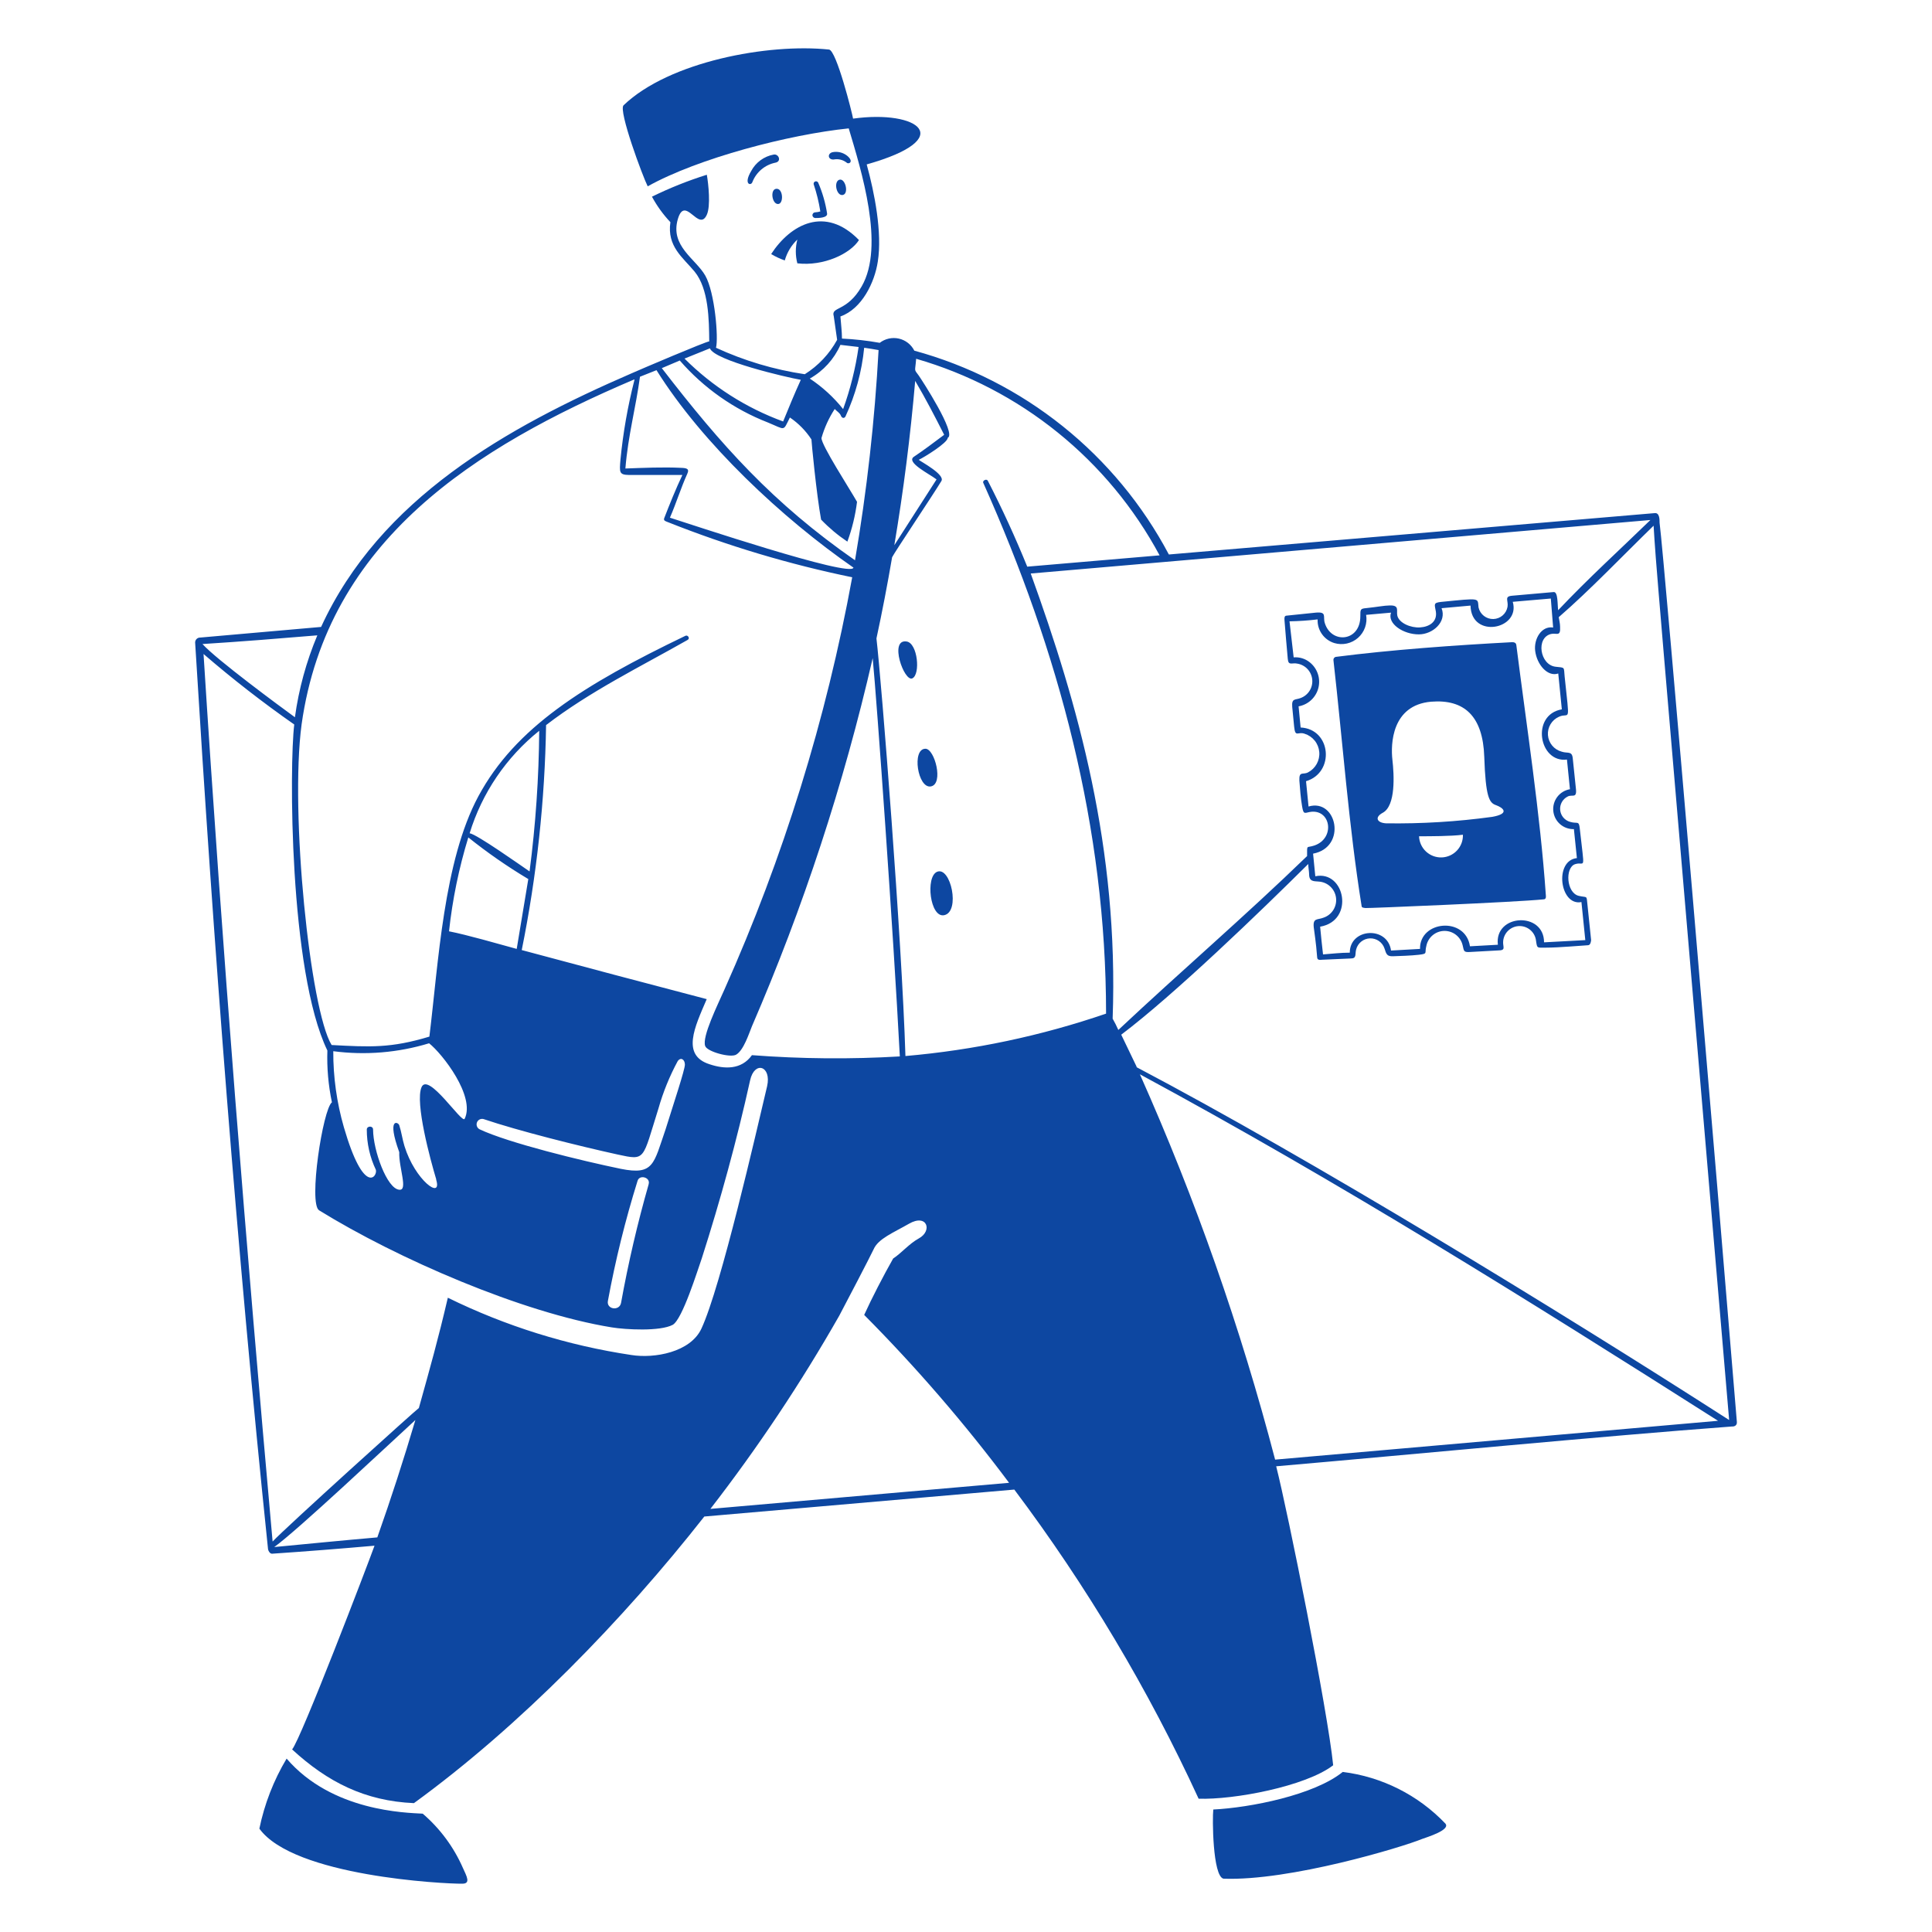
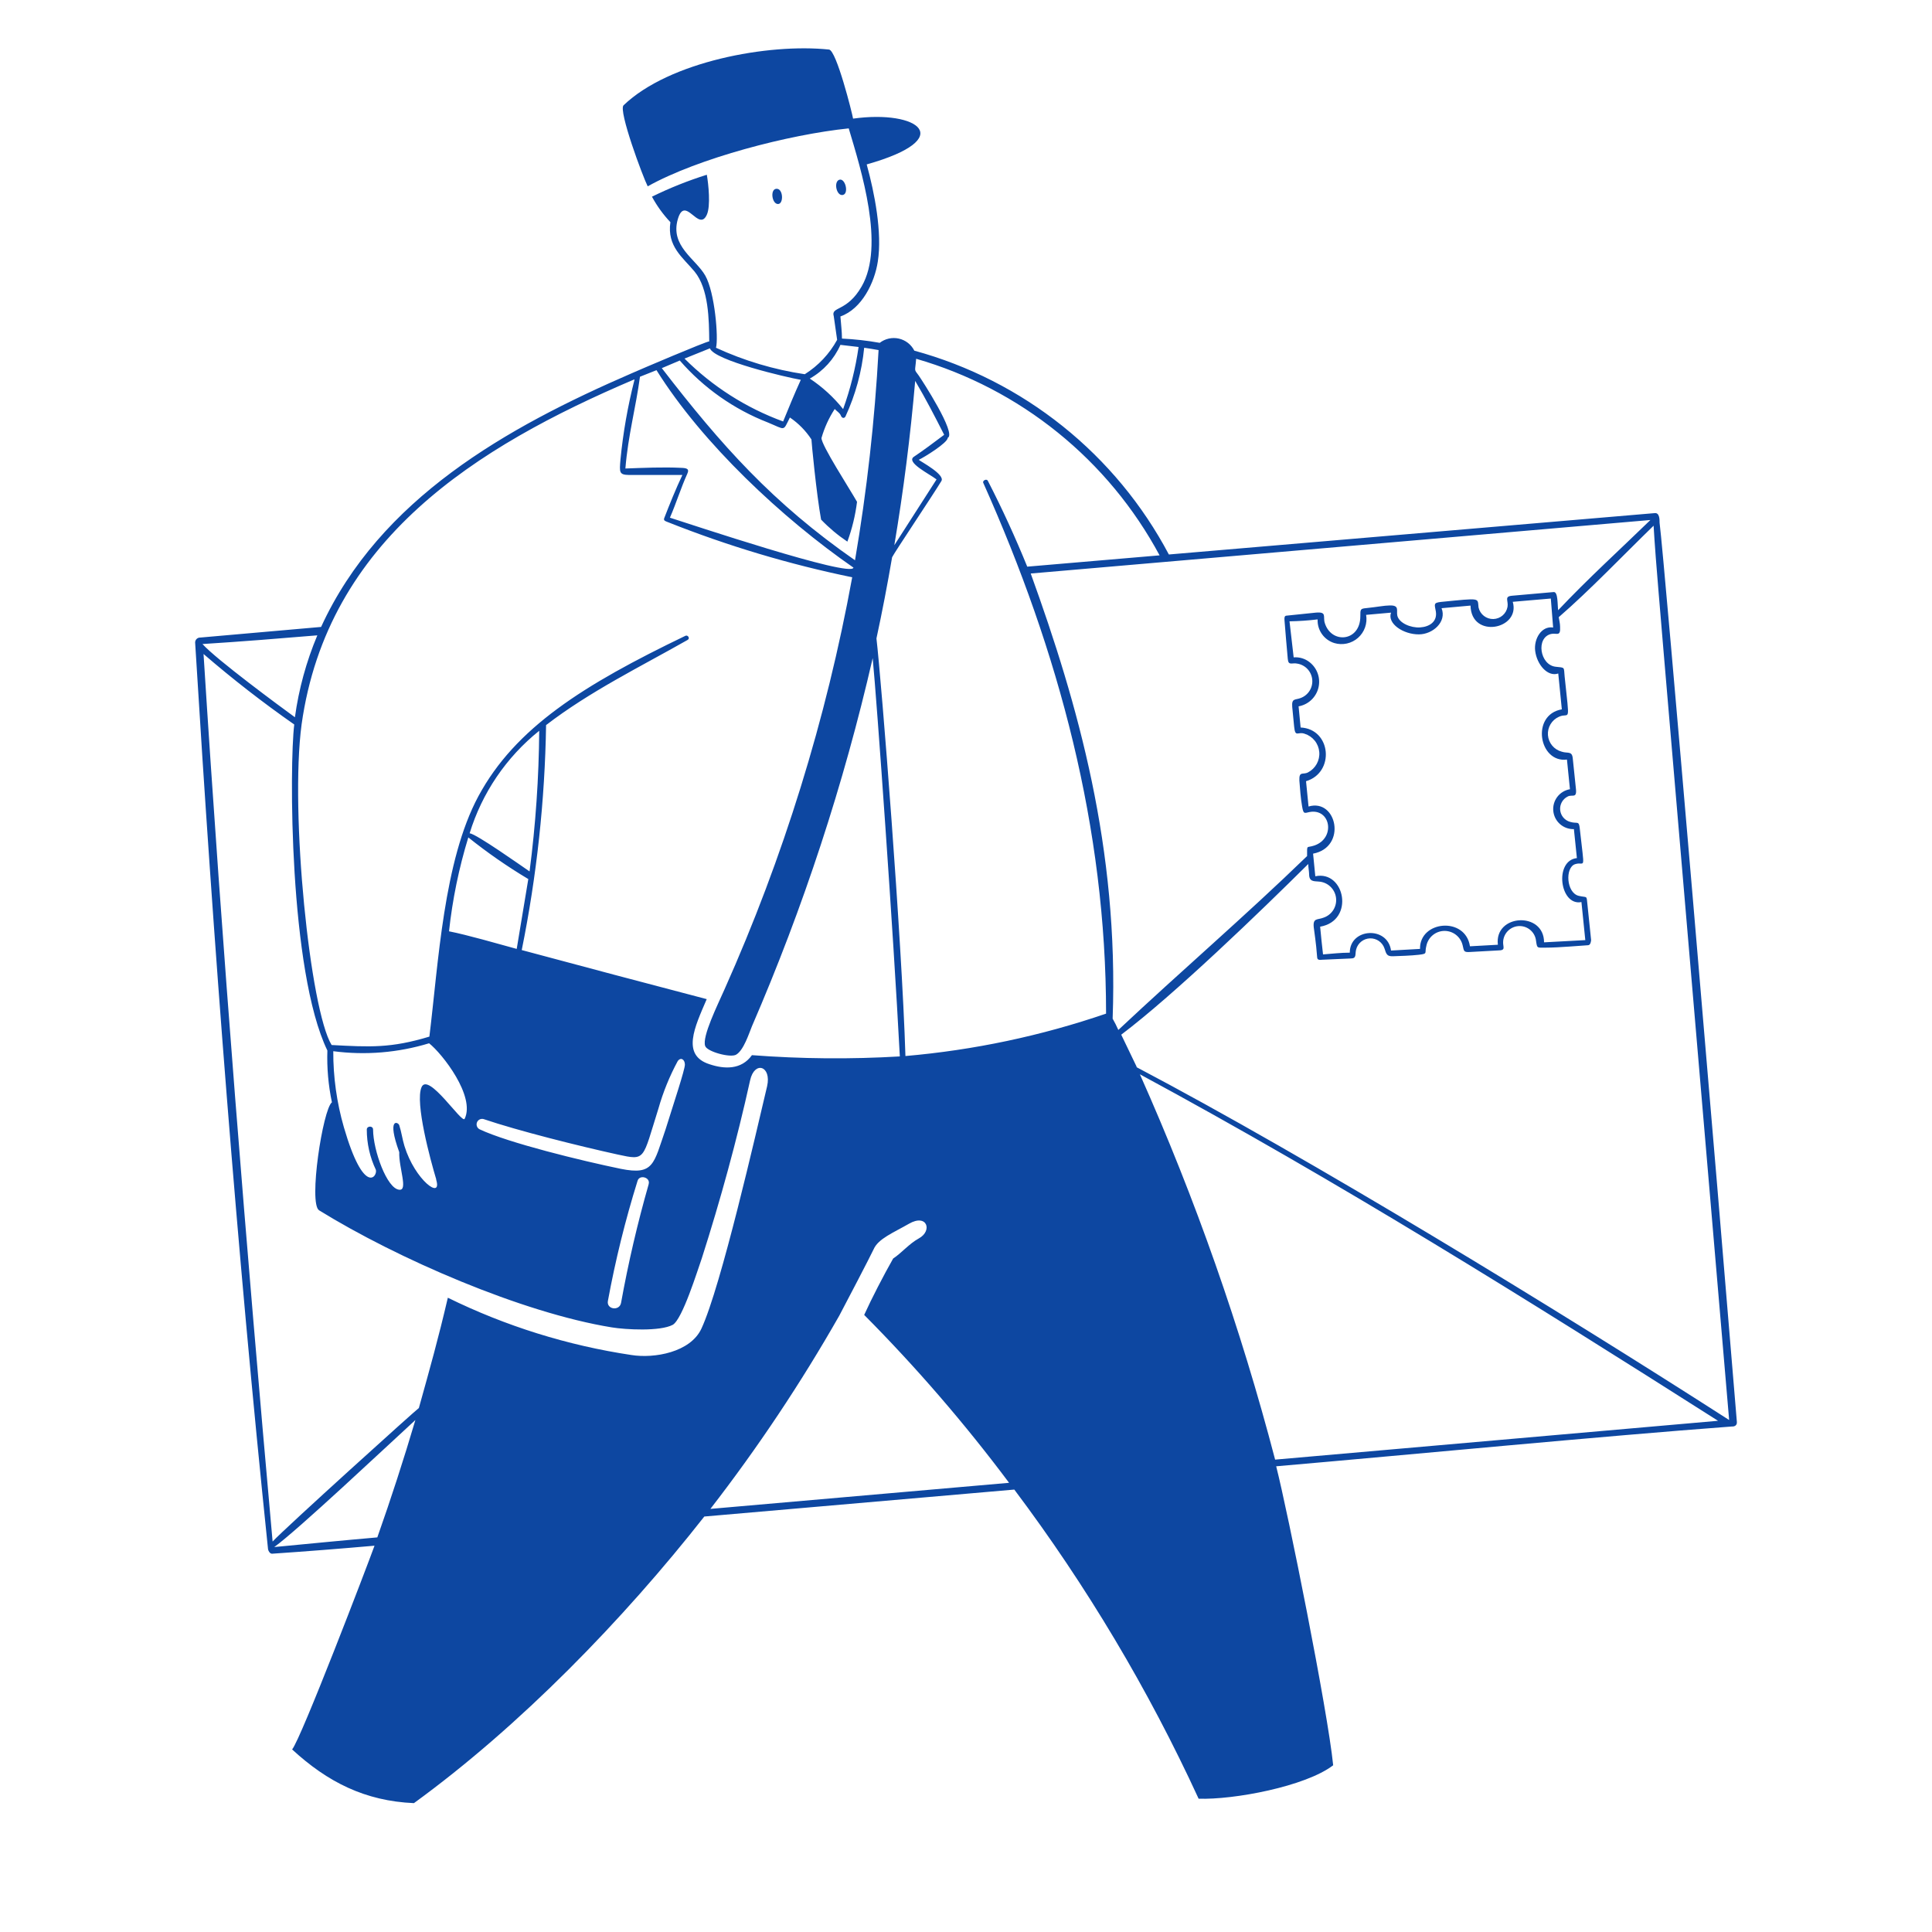
<svg xmlns="http://www.w3.org/2000/svg" width="400" height="400" viewBox="0 0 400 400" fill="none">
-   <path fill-rule="evenodd" clip-rule="evenodd" d="M168.82 45.14C169.34 45.14 171.38 45.14 171.24 44.2C170.9 42.004 170.281 39.86 169.4 37.82C169.347 37.71 169.256 37.623 169.143 37.575C169.03 37.528 168.904 37.523 168.788 37.563C168.672 37.602 168.575 37.683 168.514 37.789C168.454 37.895 168.435 38.02 168.46 38.14C169.079 39.977 169.541 41.864 169.84 43.78C169.494 43.879 169.139 43.939 168.78 43.96C168.701 43.963 168.624 43.981 168.552 44.013C168.48 44.046 168.415 44.092 168.362 44.15C168.308 44.208 168.266 44.275 168.238 44.349C168.21 44.423 168.197 44.501 168.2 44.58C168.215 44.734 168.287 44.877 168.402 44.98C168.516 45.084 168.666 45.141 168.82 45.14ZM175.36 32.22C174.935 31.889 174.443 31.655 173.917 31.534C173.392 31.413 172.847 31.408 172.32 31.52C171.22 31.84 171.44 33.12 172.62 33.02C173.088 32.931 173.569 32.944 174.032 33.058C174.494 33.172 174.927 33.384 175.3 33.68C175.72 34.1 176.9 33.46 175.36 32.22Z" fill="#0D47A1" />
-   <path fill-rule="evenodd" clip-rule="evenodd" d="M159.66 52.6C160.552 53.136 161.497 53.579 162.48 53.92C162.943 52.273 163.841 50.78 165.08 49.6C164.66 51.213 164.66 52.907 165.08 54.52C170.54 55.16 176.06 52.52 177.84 49.7C170.86 42.52 163.68 46.42 159.66 52.6Z" fill="#0D47A1" />
  <path d="M173.7 37.24C172.56 37.74 173.22 40.66 174.52 40.36C175.82 40.06 174.98 36.7 173.7 37.24ZM160.64 39.1C159.42 39.32 159.84 42.24 161.08 42.24C162.32 42.24 162.16 38.82 160.64 39.1Z" fill="#0D47A1" />
-   <path fill-rule="evenodd" clip-rule="evenodd" d="M160.2 32C159.211 32.176 158.276 32.576 157.465 33.169C156.654 33.762 155.988 34.532 155.52 35.42C153.84 38.24 155.52 38.54 155.78 37.68C156.176 36.669 156.819 35.773 157.651 35.074C158.482 34.375 159.476 33.896 160.54 33.68C161.88 33.42 161.22 31.82 160.2 32ZM194 180.5C191.58 181.54 192.54 190.08 195.48 189.48C198.88 188.78 196.84 179.28 194 180.5ZM191.6 155.02C188.72 155.02 190 163.3 192.72 162.82C195.44 162.34 193.52 155 191.6 155.02ZM187.74 132.82C183.98 132.18 187.2 141.28 188.9 140.44C190.6 139.6 190 133.22 187.74 132.82ZM313 132.96C301.3 133.58 288.08 134.52 276.56 136C276.402 136.034 276.263 136.128 276.174 136.263C276.084 136.397 276.05 136.561 276.08 136.72C277.96 153.34 279.26 171.12 281.9 187.54C281.9 187.98 282.38 187.94 282.72 188C283.06 188.06 313.72 186.8 319.58 186.2C320.14 186.2 320.08 185.64 320.04 185.2C318.9 168.68 316.04 150.14 313.94 133.56C313.88 133.02 313.4 132.94 313 132.96ZM293.8 173.14C295.94 173.14 300.46 173.14 302.88 172.82C302.923 174.024 302.485 175.196 301.663 176.077C300.842 176.959 299.704 177.478 298.5 177.52C297.296 177.563 296.124 177.125 295.243 176.304C294.362 175.482 293.842 174.344 293.8 173.14ZM286.94 170.46C285.06 170.34 284.56 169.2 286.28 168.28C289 166.82 288.64 160.44 288.28 157.28C287.92 154.12 288.1 146 296.28 145.28C303.22 144.72 307.02 148.32 307.3 156.68C307.58 165.04 308.34 166.2 309.68 166.68C311.4 167.3 312.52 168.48 308.96 169.12C301.664 170.122 294.303 170.569 286.94 170.46ZM87.52 375.5C84.04 375.3 68.74 375.04 59.34 364.1C56.661 368.584 54.755 373.485 53.7 378.6C60.82 388.46 91.88 390.04 95.7 390C97.5 390 96.64 388.5 95.84 386.74C93.945 382.417 91.102 378.575 87.52 375.5ZM278 366.86C272.1 371.64 258.86 374.26 251.2 374.64C250.98 376.42 251.06 388.42 253.3 388.96C267.04 389.48 290.42 382.4 294.42 380.74C295.32 380.4 300.42 378.88 299.24 377.54C293.604 371.637 286.1 367.864 278 366.86Z" fill="#0D47A1" />
  <path fill-rule="evenodd" clip-rule="evenodd" d="M359.6 294.4C355.6 245.62 344.56 115.54 343.6 108.24C343.6 107.54 343.6 106.08 342.54 106.24L242 114.8C236.566 104.538 229.086 95.499 220.022 88.24C210.958 80.982 200.502 75.659 189.3 72.6C188.984 71.974 188.533 71.425 187.98 70.994C187.427 70.562 186.786 70.258 186.102 70.103C185.418 69.949 184.708 69.947 184.023 70.099C183.338 70.25 182.695 70.551 182.14 70.98C179.555 70.517 176.943 70.223 174.32 70.1C174.32 68.58 174.1 67.04 174 65.52C178.46 63.94 181.08 58.48 181.74 54.16C182.68 48.16 181.06 39.92 179.44 34.04C198.4 28.7 190.14 22.68 176.62 24.56C176.44 23.46 173.18 10.42 171.64 10.26C159.08 8.94 138.54 12.74 129.1 21.8C127.98 22.88 133.1 36.62 134.1 38.58C144.54 32.74 163.42 27.84 175.72 26.58C178.32 35.3 183.24 50.9 178.4 59.3C175.34 64.64 171.98 63.4 172.62 65.46C172.84 67.08 173.1 68.72 173.32 70.36C171.729 73.265 169.423 75.716 166.62 77.48C160.265 76.533 154.076 74.688 148.24 72C148.78 70 148 60.54 146.02 57.06C144.04 53.58 138.7 50.96 140.34 45.36C141.84 40.24 144.66 48.18 146.34 44.46C147.16 42.68 146.68 38.08 146.34 36.18C142.444 37.403 138.646 38.921 134.98 40.72C136.016 42.64 137.301 44.415 138.8 46C138.06 51.02 141.38 53.3 143.8 56.22C146.74 59.8 146.8 66.22 146.84 70.68C146.2 70.68 132.54 76.5 130.84 77.26C104.84 88.52 78.66 103.26 66.48 129.8L41.46 132C41.323 131.995 41.186 132.017 41.057 132.066C40.929 132.115 40.812 132.189 40.713 132.284C40.614 132.38 40.535 132.494 40.481 132.62C40.428 132.747 40.4 132.883 40.4 133.02C44.22 195.62 49 258.22 55.48 320.6C55.48 320.96 55.84 321.7 56.32 321.68C63.4 321.2 70.46 320.64 77.54 320.02C76.02 324.24 62.32 360.02 60.48 362.2C67.82 368.96 75.58 372.88 85.7 373.32C107.7 357.32 129.06 335.32 145.82 313.98L210 308.4C224.96 328.316 237.752 349.77 248.16 372.4C255.36 372.66 270.28 369.88 276.02 365.48C274.88 354.1 266.62 312.98 264.22 303.58C292.12 301.16 331.9 297.32 358.58 295.34C359.12 295.38 359.66 295.1 359.6 294.4ZM189.48 78.86C191.76 82.74 193.48 86.08 195.48 90.02C193.48 91.54 190.96 93.4 189.22 94.56C187.48 95.72 192.44 98.12 193.9 99.26L185.16 112.88C187.053 101.627 188.493 90.287 189.48 78.86ZM174 71.4L177.76 71.84C177.134 76.225 176.062 80.534 174.56 84.7C172.605 82.246 170.276 80.113 167.66 78.38C170.472 76.8 172.697 74.351 174 71.4ZM146.98 72.12C147.9 74.64 162.82 78.12 165.8 78.64C164.52 81.44 163.32 84.36 162.14 87.26C154.469 84.454 147.501 80.011 141.72 74.24L146.98 72.12ZM140.74 74.64C145.697 80.336 151.963 84.742 159 87.48C162.74 89.02 162.06 89.36 163.54 86.44C165.313 87.643 166.829 89.186 168 90.98C168 91.46 169.04 102.36 170 107.58C171.644 109.292 173.468 110.821 175.44 112.14C176.415 109.478 177.086 106.713 177.44 103.9C175.84 101.08 170.02 92.12 170.08 90.68C170.689 88.555 171.612 86.532 172.82 84.68C173.24 85.14 173.88 85.48 174.1 86.06C174.32 86.64 174.82 86.64 175.04 86.24C177.12 81.743 178.431 76.93 178.92 72C179.92 72.14 180.92 72.3 181.9 72.48C181.107 87.068 179.477 101.599 177.02 116C160 104.16 149.34 92.2 137.02 76.22L140.74 74.64ZM135.92 76.64C145.4 91.82 162 107.34 176.7 117.52C176.32 119.7 142.38 108.34 138.7 107.18C140 104.2 140.96 101.04 142.3 98.08C142.8 97.02 142.1 96.9 140.98 96.86C137.4 96.68 133.14 96.86 129.48 97C130.04 90.12 131.64 84.4 132.5 78L135.92 76.64ZM131.36 78.64C129.973 84.065 129.004 89.587 128.46 95.16C128.24 97.82 128.16 98.3 130.26 98.34H141.28C139.9 101.26 138.66 104.34 137.52 107.28C137.3 107.84 137.9 107.94 138.32 108.12C150.669 113.026 163.425 116.84 176.44 119.52C171.067 148.914 162.19 177.558 150 204.84C148.56 208.1 145.3 214.68 146 216.56C146.38 217.74 151.28 219.08 152.44 218.34C153.98 217.4 155.04 214.04 155.68 212.48C166.322 187.89 174.69 162.376 180.68 136.26C181.52 144.9 184.96 192.98 186.3 218.72C176.099 219.324 165.869 219.237 155.68 218.46C153.48 221.54 149.94 221.36 146.9 220.34C141.02 218.46 143.82 212.66 146.32 206.86C133.18 203.42 121.12 200.22 108.02 196.7C111.124 181.361 112.811 165.768 113.06 150.12C122.18 143.12 132.44 138.12 142.38 132.48C142.94 132.16 142.38 131.38 141.9 131.64C120.78 141.8 106.68 150.66 99.04 164.86C91.84 178.26 90.78 199.3 88.9 214.62C80.9 217.04 76.6 216.78 68.66 216.36C64.2 209.1 60 168.24 62.44 150C67.8 111.78 98.48 92.54 131.3 78.56L131.36 78.64ZM128.56 242C120.4 240.32 105.26 236.62 99.32 233.82C99.061 233.696 98.859 233.479 98.753 233.212C98.647 232.945 98.646 232.649 98.75 232.381C98.853 232.113 99.054 231.894 99.312 231.768C99.569 231.642 99.865 231.618 100.14 231.7C107.28 234.12 119.82 237.26 127.92 239.04C133.74 240.3 132.96 240.18 136.32 229.52C137.289 226.104 138.631 222.804 140.32 219.68C140.96 218.8 141.8 219.36 141.8 220.42C141.8 221.48 139.4 228.7 137.8 233.82C135.32 240.98 135.38 243.36 128.56 242ZM134.3 245.18C131.985 253.273 130.075 261.476 128.58 269.76C128.24 271.5 125.52 271.1 125.86 269.34C127.406 260.938 129.457 252.636 132 244.48C132.4 243.12 134.7 243.76 134.3 245.14V245.18ZM90.3 244.22C91.62 248.54 85.92 244.36 83.74 237.28C83.3 235.86 83.12 234.36 82.66 232.96C82.44 232.28 80.02 231.26 82.66 238.54C82.54 241.74 84.54 246.54 82.66 246.32C80.12 246.12 77.26 238.18 77.24 233.86C77.24 233.02 75.94 233.08 75.94 233.86C75.939 236.745 76.581 239.594 77.82 242.2C78.2 243.56 75.36 247.7 71.2 233.4C69.72 228.278 68.979 222.971 69 217.64C75.655 218.514 82.419 217.955 88.84 216C91.6 218.18 98.46 226.98 96.2 231.64C95.66 232.74 88.68 221.9 87.28 225.08C85.88 228.26 89.1 240.14 90.32 244.18L90.3 244.22ZM92.96 192.86C93.672 186.254 95.011 179.732 96.96 173.38C100.899 176.533 105.048 179.413 109.38 182L106.98 196.46C102.96 195.36 96.74 193.56 92.98 192.82L92.96 192.86ZM97.22 172.56C99.785 164.187 104.809 156.779 111.64 151.3C111.564 161.038 110.896 170.763 109.64 180.42C107.76 179.14 98.68 172.7 97.24 172.52L97.22 172.56ZM65.7 131.54C63.418 136.966 61.858 142.668 61.06 148.5C58.14 146.38 44.74 136.5 41.92 133.34C49.88 132.84 57.8 132.2 65.7 131.54ZM78.12 318.3C71 318.92 63.9 319.62 56.78 320.3C61.66 316.78 80 299.5 86 294C83.587 302.16 80.96 310.26 78.12 318.3ZM145.22 275.08C142.94 279.98 135.48 281.3 130.72 280.54C117.519 278.563 104.702 274.563 92.72 268.68C90.72 277.24 89.08 283.06 86.72 291.52C86.54 291.52 58.88 316.5 56.44 319.16C50.98 258.2 46 196.46 42.14 135.4C48.148 140.583 54.416 145.456 60.92 150C59.9 158.28 59.84 201.08 67.78 217.5C67.662 221.098 67.978 224.697 68.72 228.22C66.84 229.64 63.84 249.18 66.06 250.58C82.24 260.58 108.06 271.8 126.66 274.82C129.46 275.28 136.66 275.7 139.3 274.28C141.3 273.1 144.4 263.06 145.3 260.52C149.14 248.52 152.58 236 155.3 223.68C156.2 219.56 159.78 220.66 158.82 224.9C156.56 234.42 149.28 266.36 145.22 275.08ZM147.08 312.4C156.903 299.711 165.818 286.344 173.76 272.4C174.68 270.7 180.32 259.86 180.88 258.64C181.82 256.46 185 255.2 188.2 253.36C191.94 251.2 193.14 254.84 190.2 256.42C188.2 257.52 186.64 259.44 184.92 260.56C182.92 264.08 180.46 268.84 178.92 272.24C189.718 283.113 199.742 294.728 208.92 307L147.08 312.4ZM187.46 218.64C186.72 194.38 182.5 141.1 181.46 132.18C182.66 126.62 183.74 121 184.7 115.38C185.1 114.5 193.16 102.48 194.9 99.6C195.74 98.26 190.68 95.6 190.22 95.2C191.3 94.7 196.22 91.68 196.22 90.64C198.1 89.8 190.84 78.64 190.22 77.76C189.18 76.32 189.46 77.12 189.68 74.28C200.369 77.364 210.334 82.552 218.989 89.542C227.644 96.531 234.815 105.18 240.08 114.98L212.68 117.32C210.227 111.28 207.507 105.353 204.52 99.54C204.24 99.02 203.34 99.54 203.58 99.98C219.26 135.04 229 171.4 229 209.86C215.563 214.469 201.613 217.417 187.46 218.64ZM230.36 210.9C231.64 175.64 223.22 145.9 213.4 118.74L341.7 107.66C335.32 113.86 328.68 119.88 322.6 126.34C322.44 125.22 322.6 122.46 321.66 122.58L313.06 123.34C311.38 123.48 312.32 124.32 312.12 125.62C312 126.318 311.642 126.952 311.107 127.416C310.572 127.879 309.893 128.143 309.186 128.162C308.478 128.18 307.786 127.953 307.227 127.519C306.668 127.085 306.277 126.47 306.12 125.78C305.86 123.78 306.8 123.78 298.36 124.62C296.7 124.8 297.02 125.12 297.28 126.62C297.6 128.74 295.92 129.78 294 129.9C292.08 130.02 289.66 129 289.3 127.46C289.06 126.42 289.86 125.24 287.6 125.36C286.66 125.36 285.16 125.66 282.9 125.9C281.64 126.02 281.64 126.12 281.64 127.62C281.64 132.84 275.64 133.4 274.28 128.98C273.86 127.66 274.8 126.62 272.4 126.84L266.4 127.46C265.86 127.46 265.92 128.02 265.94 128.4C266.14 131.04 266.38 133.7 266.62 136.4C266.74 137.92 267.5 137.14 268.62 137.4C269.424 137.536 270.16 137.934 270.715 138.532C271.269 139.13 271.61 139.895 271.686 140.706C271.761 141.518 271.566 142.332 271.131 143.022C270.696 143.712 270.045 144.238 269.28 144.52C268.14 144.96 267.4 144.52 267.54 146.34C267.68 147.72 267.82 149.08 267.94 150.46C268.18 152.78 268.7 151.4 270.12 151.92C270.941 152.178 271.666 152.675 272.204 153.347C272.742 154.018 273.068 154.835 273.141 155.692C273.214 156.55 273.03 157.409 272.613 158.162C272.197 158.915 271.565 159.527 270.8 159.92C269.76 160.46 268.94 159.58 269.02 161.6C269.12 162.98 269.3 165.36 269.58 166.92C269.9 168.92 270.18 168.18 271.58 168.06C275.58 167.76 276.38 173.56 272.16 175.04C270.46 175.64 270.62 174.72 270.62 177.24C257.74 189.72 244.46 201.1 231.54 213.24C231.186 212.441 230.792 211.66 230.36 210.9ZM317.84 134.74C318.18 137.56 320.4 140.2 322.62 139.44C322.86 141.9 323.1 144.38 323.36 146.86C316.9 147.98 318.6 158 324.42 157.26L325.04 163.4C324.001 163.576 323.067 164.139 322.427 164.977C321.787 165.815 321.489 166.864 321.593 167.913C321.697 168.962 322.196 169.932 322.988 170.628C323.78 171.323 324.806 171.692 325.86 171.66L326.48 177.66C321.72 178.16 322.94 187.66 327.42 186.76C327.68 189.4 327.96 192.02 328.22 194.64L319.68 195.1C319.68 188.64 309.34 189.22 310.12 195.6L304.34 195.92C303.4 189.7 293.88 190.6 294 196.46L288 196.8C287.28 191.64 279.44 192.16 279.46 197.24C277.58 197.24 275.76 197.46 273.92 197.6C273.7 195.72 273.5 193.82 273.32 191.86C280.54 190.62 278.46 180.12 272.32 181.42C272.18 179.88 272.02 178.32 271.86 176.74C278.92 175.4 276.8 165.24 270.92 166.98C270.76 165.22 270.58 163.48 270.4 161.74C276.4 159.96 275.64 150.94 269.28 150.62L268.86 146.24C269.841 146.065 270.75 145.611 271.477 144.931C272.205 144.251 272.721 143.375 272.962 142.409C273.203 141.443 273.159 140.427 272.836 139.485C272.513 138.543 271.924 137.715 271.14 137.1C270.206 136.361 269.027 136.003 267.84 136.1C267.54 133.6 267.26 131.1 266.98 128.64C268.926 128.606 270.868 128.473 272.8 128.24C272.752 129.325 273.066 130.394 273.693 131.281C274.319 132.168 275.222 132.822 276.26 133.14C277.104 133.391 277.998 133.422 278.858 133.231C279.718 133.04 280.514 132.633 281.173 132.048C281.831 131.464 282.33 130.721 282.622 129.89C282.914 129.059 282.989 128.168 282.84 127.3L288 126.84C287.16 129.12 290.56 131.36 293.76 131.34C296.64 131.34 299.58 128.74 298.46 125.92L304.46 125.38C304.58 132.34 314.86 130.32 313.2 124.6L321.08 123.92L321.56 129.92C319.16 129.54 317.54 132.26 317.84 134.74ZM264 302.2C256.862 274.886 247.497 248.204 236 222.42C277.2 244.68 316.18 269.04 355.7 294.16L264 302.2ZM235.36 220.92C234.3 218.68 233.22 216.46 232.14 214.22C243.14 205.92 261.12 188.56 270.86 178.88C270.86 179.56 271.02 180.32 271.04 181C271.04 182.58 272.04 182.42 273.04 182.52C273.931 182.576 274.774 182.94 275.425 183.55C276.076 184.161 276.495 184.979 276.608 185.864C276.722 186.749 276.524 187.646 276.048 188.401C275.572 189.156 274.848 189.721 274 190C272.78 190.48 271.78 190 272 192C272.12 193.1 272.46 194.96 272.7 198.16C272.7 198.92 273.44 198.7 273.82 198.7L279.68 198.44C280.94 198.44 280.5 197.56 280.78 196.56C280.947 195.923 281.315 195.357 281.83 194.946C282.344 194.535 282.977 194.301 283.636 194.278C284.294 194.256 284.942 194.446 285.483 194.821C286.024 195.196 286.43 195.736 286.64 196.36C287.02 197.56 287.16 198.02 288.4 197.98C289.64 197.94 292.16 197.86 293.72 197.68C295.72 197.44 294.88 197.4 295.32 195.8C295.497 194.943 295.961 194.172 296.635 193.615C297.31 193.057 298.155 192.747 299.03 192.735C299.905 192.724 300.758 193.011 301.447 193.55C302.136 194.09 302.621 194.848 302.82 195.7C303.12 196.9 302.98 197.18 304.34 197.1L310.14 196.78C311.94 196.78 311.06 196.02 311.22 194.78C311.311 193.942 311.709 193.167 312.336 192.604C312.964 192.041 313.777 191.729 314.62 191.729C315.463 191.729 316.277 192.041 316.904 192.604C317.532 193.167 317.929 193.942 318.02 194.78C318.26 196.4 318.2 196.2 320.02 196.2C322.78 196.2 327.54 195.76 328.78 195.7C329.34 195.7 329.42 194.76 329.42 194.6C329.16 192.16 328.92 189.7 328.66 187.26C328.46 185.26 328.66 185.9 326.88 185.48C324.28 184.88 324 179.62 326.1 178.92C328.2 178.22 328.1 180.92 327.08 171.58C326.9 169.8 326.6 170.62 325.08 170.16C324.53 170.009 324.038 169.695 323.67 169.259C323.302 168.824 323.075 168.286 323.019 167.719C322.963 167.151 323.08 166.58 323.355 166.08C323.63 165.58 324.05 165.176 324.56 164.92C325.5 164.38 326.56 165.48 326.26 163.14C326.06 161.14 325.84 159.14 325.62 156.98C325.46 155.42 324.56 156.04 323.32 155.62C322.553 155.414 321.868 154.976 321.361 154.365C320.853 153.753 320.548 153 320.486 152.208C320.425 151.416 320.611 150.625 321.018 149.943C321.425 149.261 322.034 148.722 322.76 148.4C325 147.36 325.02 150.4 323.94 140.04C323.74 138.04 324.1 138.26 322.06 138.04C318.82 137.66 317.94 132.04 321.12 131.26C322.26 130.98 323.12 131.92 323 129.78C323 129.04 322.78 128.24 322.72 127.78C329.14 122.22 336.06 114.96 342.36 108.84C342.94 118 342.12 108 358 294C322.7 271.32 271.1 239.78 235.26 220.92H235.36Z" fill="#0D47A1" />
</svg>